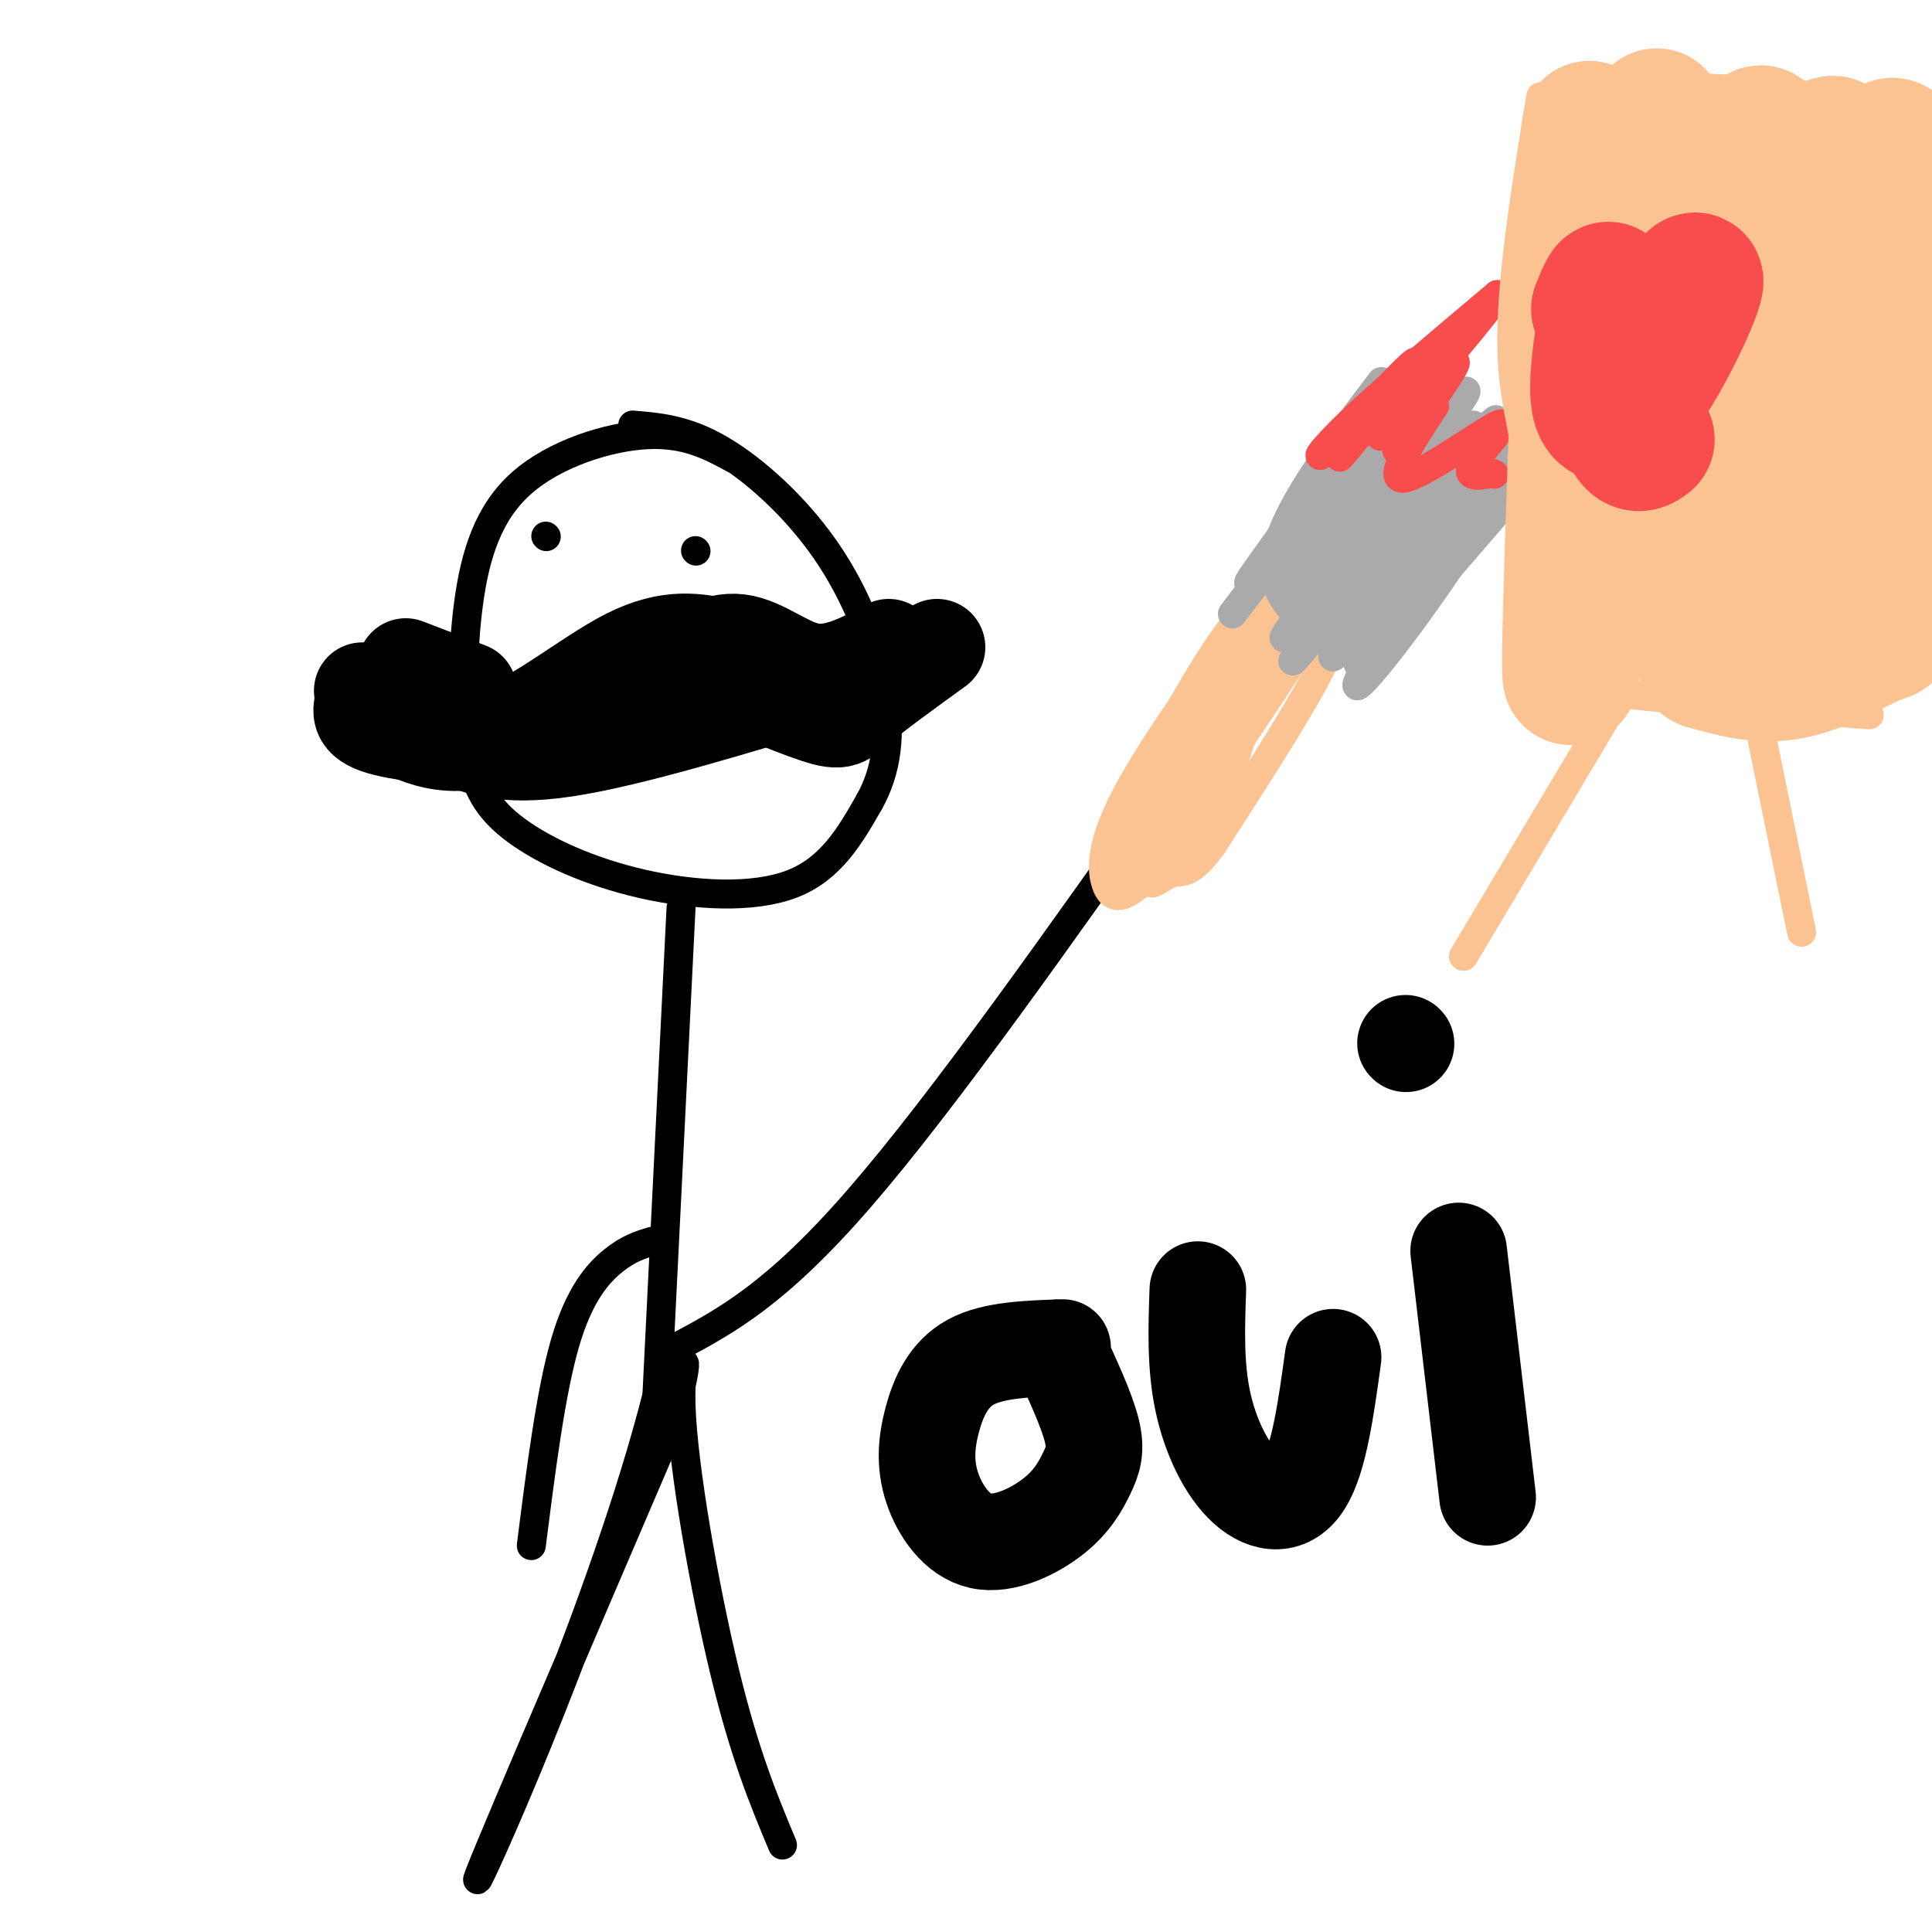
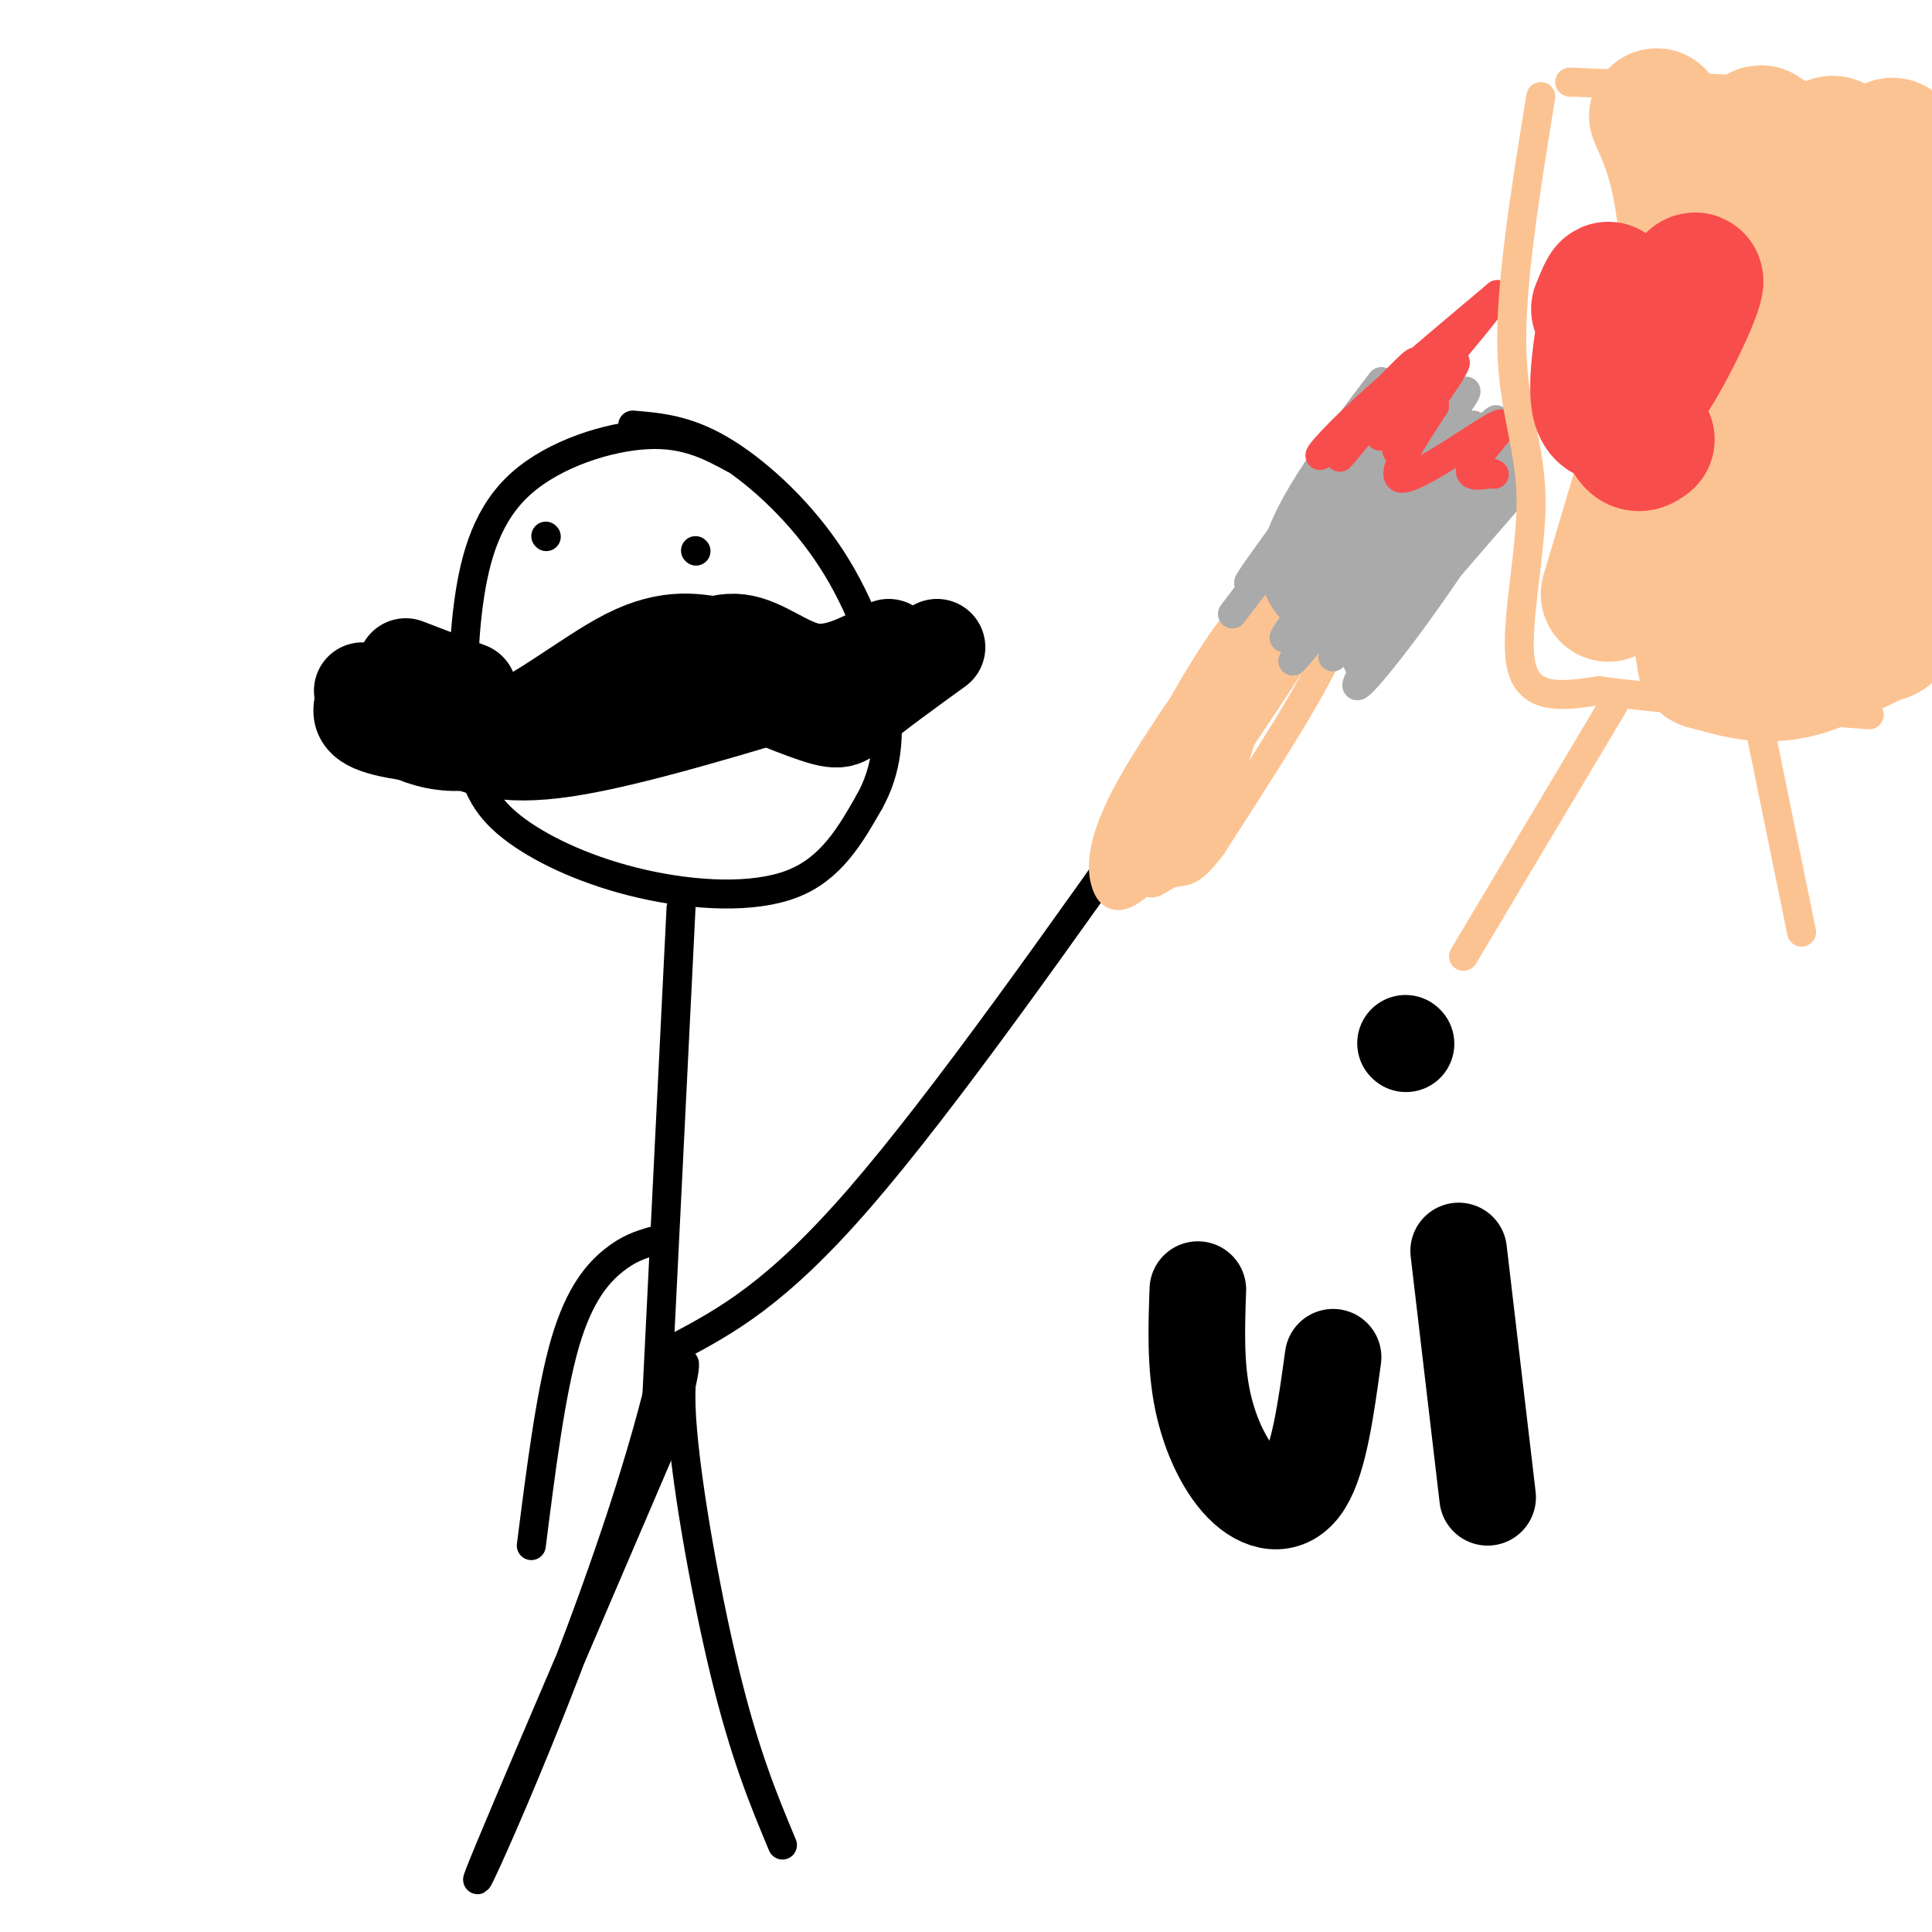
<svg xmlns="http://www.w3.org/2000/svg" viewBox="0 0 400 400" version="1.1">
  <g fill="none" stroke="rgb(0,0,0)" stroke-width="6" stroke-linecap="round" stroke-linejoin="round">
    <path d="M152,95c-4.986,-2.700 -9.972,-5.400 -18,-5c-8.028,0.400 -19.097,3.899 -26,10c-6.903,6.101 -9.639,14.803 -11,25c-1.361,10.197 -1.345,21.890 0,30c1.345,8.110 4.020,12.638 10,17c5.980,4.362 15.264,8.559 26,11c10.736,2.441 22.925,3.126 31,0c8.075,-3.126 12.038,-10.063 16,-17" />
    <path d="M180,166c3.589,-6.400 4.560,-13.901 3,-23c-1.560,-9.099 -5.651,-19.796 -12,-29c-6.349,-9.204 -14.957,-16.915 -22,-21c-7.043,-4.085 -12.522,-4.542 -18,-5" />
    <path d="M141,188c0.000,0.000 -5.000,101.000 -5,101" />
    <path d="M136,289c-10.733,42.022 -35.067,96.578 -37,100c-1.933,3.422 18.533,-44.289 39,-92" />
    <path d="M138,297c6.321,-18.440 2.625,-18.542 3,-6c0.375,12.542 4.821,37.726 9,55c4.179,17.274 8.089,26.637 12,36" />
    <path d="M140,279c10.333,-5.500 20.667,-11.000 38,-31c17.333,-20.000 41.667,-54.500 66,-89" />
    <path d="M135,257c-2.422,0.733 -4.844,1.467 -8,4c-3.156,2.533 -7.044,6.867 -10,17c-2.956,10.133 -4.978,26.067 -7,42" />
  </g>
  <g fill="none" stroke="rgb(252,195,146)" stroke-width="6" stroke-linecap="round" stroke-linejoin="round">
    <path d="M259,126c-10.429,14.560 -20.857,29.119 -26,39c-5.143,9.881 -5.000,15.083 -4,18c1.000,2.917 2.857,3.548 7,0c4.143,-3.548 10.571,-11.274 17,-19" />
    <path d="M253,164c5.382,-12.615 10.337,-34.651 8,-38c-2.337,-3.349 -11.967,11.989 -20,27c-8.033,15.011 -14.471,29.695 -10,23c4.471,-6.695 19.849,-34.770 25,-44c5.151,-9.230 0.076,0.385 -5,10" />
    <path d="M251,142c-6.190,11.805 -19.164,36.319 -16,31c3.164,-5.319 22.467,-40.470 29,-50c6.533,-9.530 0.295,6.563 -7,20c-7.295,13.437 -15.648,24.219 -24,35" />
    <path d="M233,178c1.589,-6.557 17.560,-40.448 26,-53c8.440,-12.552 9.349,-3.764 12,0c2.651,3.764 7.043,2.504 4,10c-3.043,7.496 -13.522,23.748 -24,40" />
    <path d="M251,175c-5.212,7.085 -6.242,4.796 -9,6c-2.758,1.204 -7.242,5.901 1,-7c8.242,-12.901 29.212,-43.400 30,-46c0.788,-2.600 -18.606,22.700 -38,48" />
    <path d="M235,176c-6.933,8.444 -5.267,5.556 -2,2c3.267,-3.556 8.133,-7.778 13,-12" />
  </g>
  <g fill="none" stroke="rgb(170,170,170)" stroke-width="6" stroke-linecap="round" stroke-linejoin="round">
    <path d="M286,79c-10.500,13.833 -21.000,27.667 -22,37c-1.000,9.333 7.500,14.167 16,19" />
    <path d="M280,135c2.489,4.289 0.711,5.511 6,-1c5.289,-6.511 17.644,-20.756 30,-35" />
    <path d="M285,84c-15.756,21.423 -31.512,42.845 -25,35c6.512,-7.845 35.292,-44.958 34,-43c-1.292,1.958 -32.655,42.988 -38,50c-5.345,7.012 15.327,-19.994 36,-47" />
    <path d="M292,79c-2.721,5.947 -27.523,44.316 -25,44c2.523,-0.316 32.372,-39.316 34,-42c1.628,-2.684 -24.963,30.947 -32,40c-7.037,9.053 5.482,-6.474 18,-22" />
    <path d="M287,99c8.892,-10.373 22.123,-25.304 14,-14c-8.123,11.304 -37.600,48.844 -35,47c2.600,-1.844 37.277,-43.074 39,-44c1.723,-0.926 -29.508,38.450 -36,47c-6.492,8.550 11.754,-13.725 30,-36" />
    <path d="M299,99c8.654,-10.302 15.290,-18.056 7,-6c-8.290,12.056 -31.506,43.924 -30,43c1.506,-0.924 27.734,-34.639 36,-43c8.266,-8.361 -1.428,8.634 -11,23c-9.572,14.366 -19.020,26.105 -20,26c-0.980,-0.105 6.510,-12.052 14,-24" />
    <path d="M295,118c7.691,-10.293 19.917,-24.027 17,-24c-2.917,0.027 -20.978,13.815 -23,11c-2.022,-2.815 11.994,-22.233 12,-24c0.006,-1.767 -13.997,14.116 -28,30" />
  </g>
  <g fill="none" stroke="rgb(248,77,77)" stroke-width="6" stroke-linecap="round" stroke-linejoin="round">
    <path d="M289,80c-6.847,8.582 -13.694,17.164 -11,14c2.694,-3.164 14.928,-18.075 15,-19c0.072,-0.925 -12.019,12.136 -17,17c-4.981,4.864 -2.852,1.533 4,-5c6.852,-6.533 18.426,-16.266 30,-26" />
    <path d="M310,61c-1.901,3.751 -21.654,26.129 -24,29c-2.346,2.871 12.715,-13.766 15,-15c2.285,-1.234 -8.204,12.933 -11,17c-2.796,4.067 2.102,-1.967 7,-8" />
    <path d="M297,84c-1.807,2.947 -9.825,14.316 -7,15c2.825,0.684 16.491,-9.316 20,-11c3.509,-1.684 -3.140,4.947 -5,8c-1.860,3.053 1.070,2.526 4,2" />
    <path d="M309,98c0.667,0.333 0.333,0.167 0,0" />
  </g>
  <g fill="none" stroke="rgb(252,195,146)" stroke-width="6" stroke-linecap="round" stroke-linejoin="round">
    <path d="M319,20c-3.143,19.339 -6.286,38.679 -6,52c0.286,13.321 4.000,20.625 4,32c-0.000,11.375 -3.714,26.821 -2,34c1.714,7.179 8.857,6.089 16,5" />
    <path d="M331,143c12.000,1.667 34.000,3.333 56,5" />
    <path d="M325,17c19.583,0.750 39.167,1.500 51,3c11.833,1.500 15.917,3.750 20,6" />
    <path d="M334,146c0.000,0.000 -31.000,52.000 -31,52" />
    <path d="M364,149c0.000,0.000 9.000,44.000 9,44" />
  </g>
  <g fill="none" stroke="rgb(252,195,146)" stroke-width="28" stroke-linecap="round" stroke-linejoin="round">
-     <path d="M343,38c-4.253,11.291 -8.507,22.582 -12,49c-3.493,26.418 -6.227,67.962 -6,48c0.227,-19.962 3.414,-101.432 4,-108c0.586,-6.568 -1.431,61.765 -2,89c-0.569,27.235 0.308,13.371 1,9c0.692,-4.371 1.198,0.751 2,2c0.802,1.249 1.901,-1.376 3,-4" />
    <path d="M333,123c8.922,-29.738 29.728,-102.085 32,-95c2.272,7.085 -13.989,93.600 -14,100c-0.011,6.400 16.228,-67.315 24,-90c7.772,-22.685 7.078,5.662 6,30c-1.078,24.338 -2.539,44.669 -4,65" />
    <path d="M377,133c0.773,-2.922 4.707,-42.727 8,-69c3.293,-26.273 5.947,-39.012 8,-32c2.053,7.012 3.506,33.777 3,54c-0.506,20.223 -2.971,33.905 -4,40c-1.029,6.095 -0.623,4.602 -4,6c-3.377,1.398 -10.536,5.685 -17,7c-6.464,1.315 -12.232,-0.343 -18,-2" />
    <path d="M353,137c-3.156,-15.822 -2.044,-54.378 -3,-77c-0.956,-22.622 -3.978,-29.311 -7,-36" />
  </g>
  <g fill="none" stroke="rgb(248,77,77)" stroke-width="28" stroke-linecap="round" stroke-linejoin="round">
    <path d="M331,64c1.269,-3.138 2.538,-6.276 2,-2c-0.538,4.276 -2.881,15.967 -2,21c0.881,5.033 4.988,3.409 10,-4c5.012,-7.409 10.931,-20.605 10,-21c-0.931,-0.395 -8.712,12.009 -12,20c-3.288,7.991 -2.082,11.569 -1,13c1.082,1.431 2.041,0.716 3,0" />
  </g>
  <g fill="none" stroke="rgb(0,0,0)" stroke-width="20" stroke-linecap="round" stroke-linejoin="round">
    <path d="M136,149c0.571,-3.339 1.143,-6.679 4,-10c2.857,-3.321 8.000,-6.625 13,-6c5.000,0.625 9.857,5.179 15,6c5.143,0.821 10.571,-2.089 16,-5" />
    <path d="M136,143c-0.708,2.054 -1.417,4.107 -5,6c-3.583,1.893 -10.042,3.625 -20,4c-9.958,0.375 -23.417,-0.607 -30,-2c-6.583,-1.393 -6.292,-3.196 -6,-5" />
-     <path d="M220,279c-7.177,0.238 -14.353,0.476 -19,3c-4.647,2.524 -6.763,7.335 -8,12c-1.237,4.665 -1.594,9.184 0,14c1.594,4.816 5.140,9.929 10,11c4.860,1.071 11.035,-1.898 15,-5c3.965,-3.102 5.721,-6.335 7,-9c1.279,-2.665 2.080,-4.761 1,-9c-1.080,-4.239 -4.040,-10.619 -7,-17" />
    <path d="M248,267c-0.274,7.810 -0.548,15.619 1,23c1.548,7.381 4.917,14.333 9,18c4.083,3.667 8.881,4.048 12,-1c3.119,-5.048 4.560,-15.524 6,-26" />
    <path d="M302,259c0.000,0.000 6.000,51.000 6,51" />
    <path d="M291,216c0.000,0.000 0.100,0.100 0.1,0.1" />
    <path d="M150,134c-5.661,-1.196 -11.321,-2.393 -20,2c-8.679,4.393 -20.375,14.375 -30,17c-9.625,2.625 -17.179,-2.107 -21,-5c-3.821,-2.893 -3.911,-3.946 -4,-5" />
    <path d="M142,137c10.756,4.600 21.511,9.200 27,11c5.489,1.800 5.711,0.800 9,-2c3.289,-2.800 9.644,-7.400 16,-12" />
    <path d="M173,140c-21.333,6.500 -42.667,13.000 -56,15c-13.333,2.000 -18.667,-0.500 -24,-3" />
    <path d="M93,152c-4.333,-0.667 -3.167,-0.833 -2,-1" />
    <path d="M84,138c0.000,0.000 13.000,5.000 13,5" />
  </g>
  <g fill="none" stroke="rgb(0,0,0)" stroke-width="6" stroke-linecap="round" stroke-linejoin="round">
    <path d="M113,111c0.000,0.000 0.100,0.100 0.1,0.1" />
    <path d="M144,114c0.000,0.000 0.100,0.100 0.1,0.1" />
  </g>
</svg>